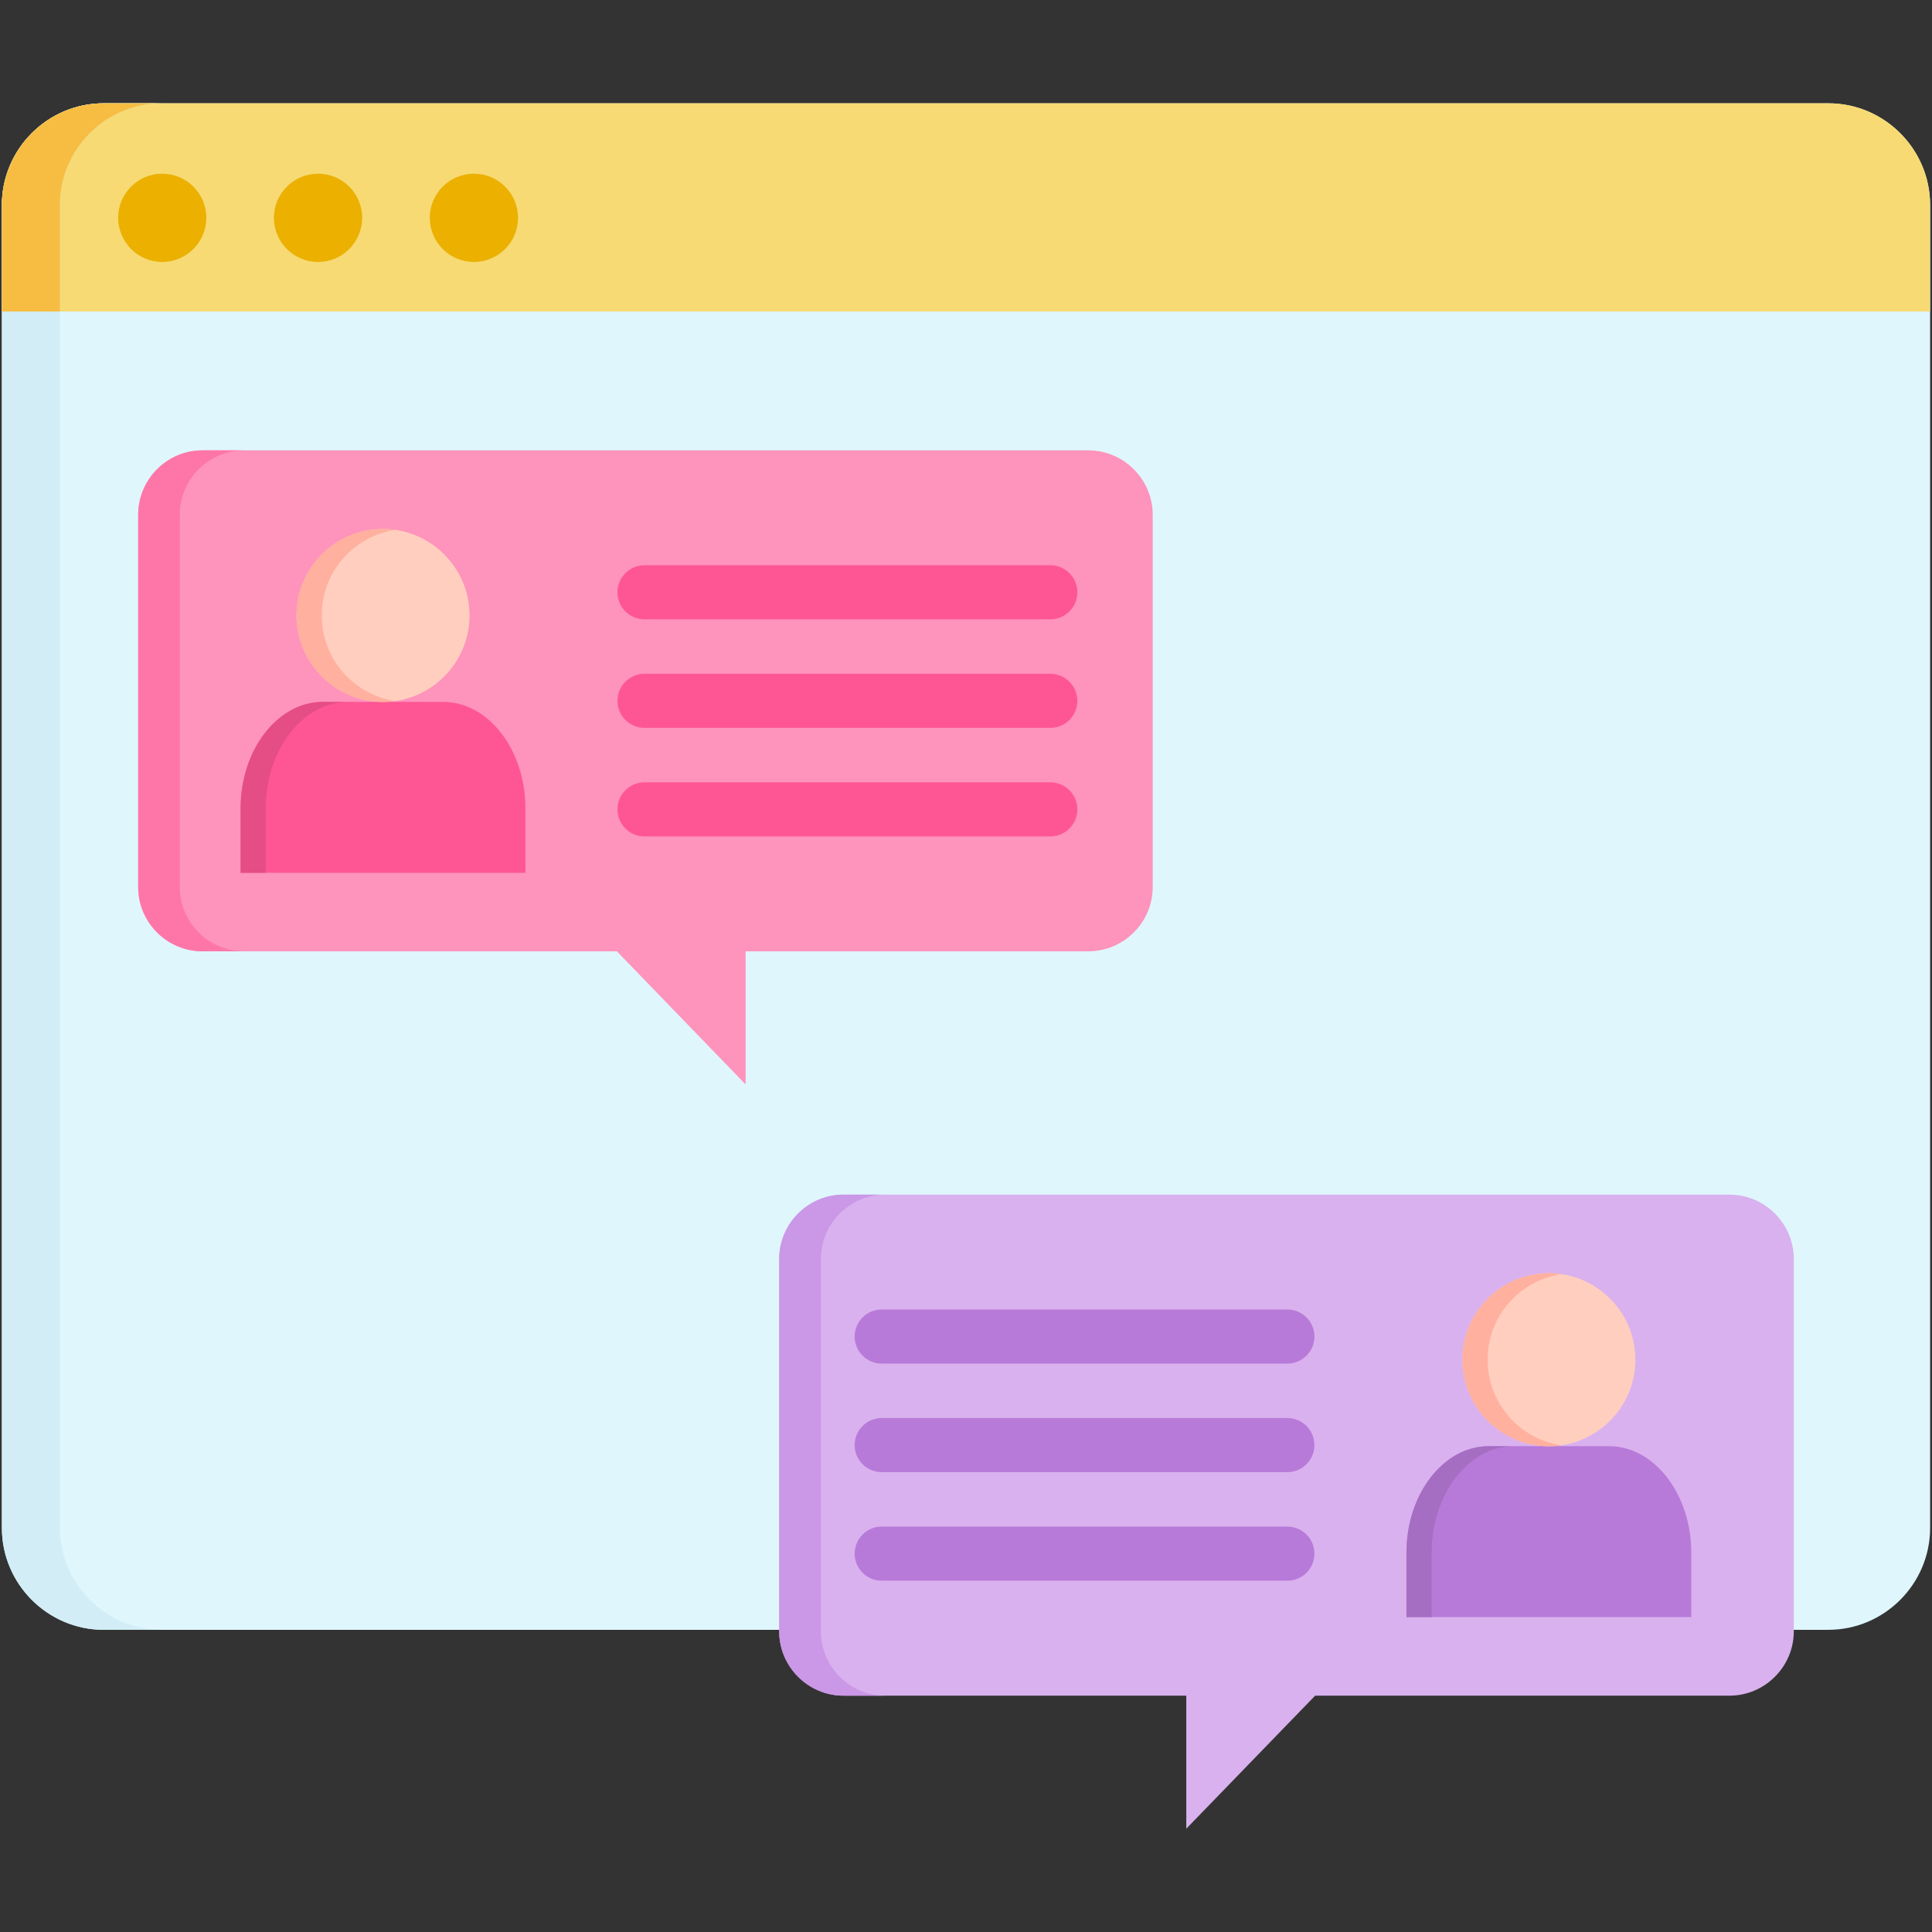
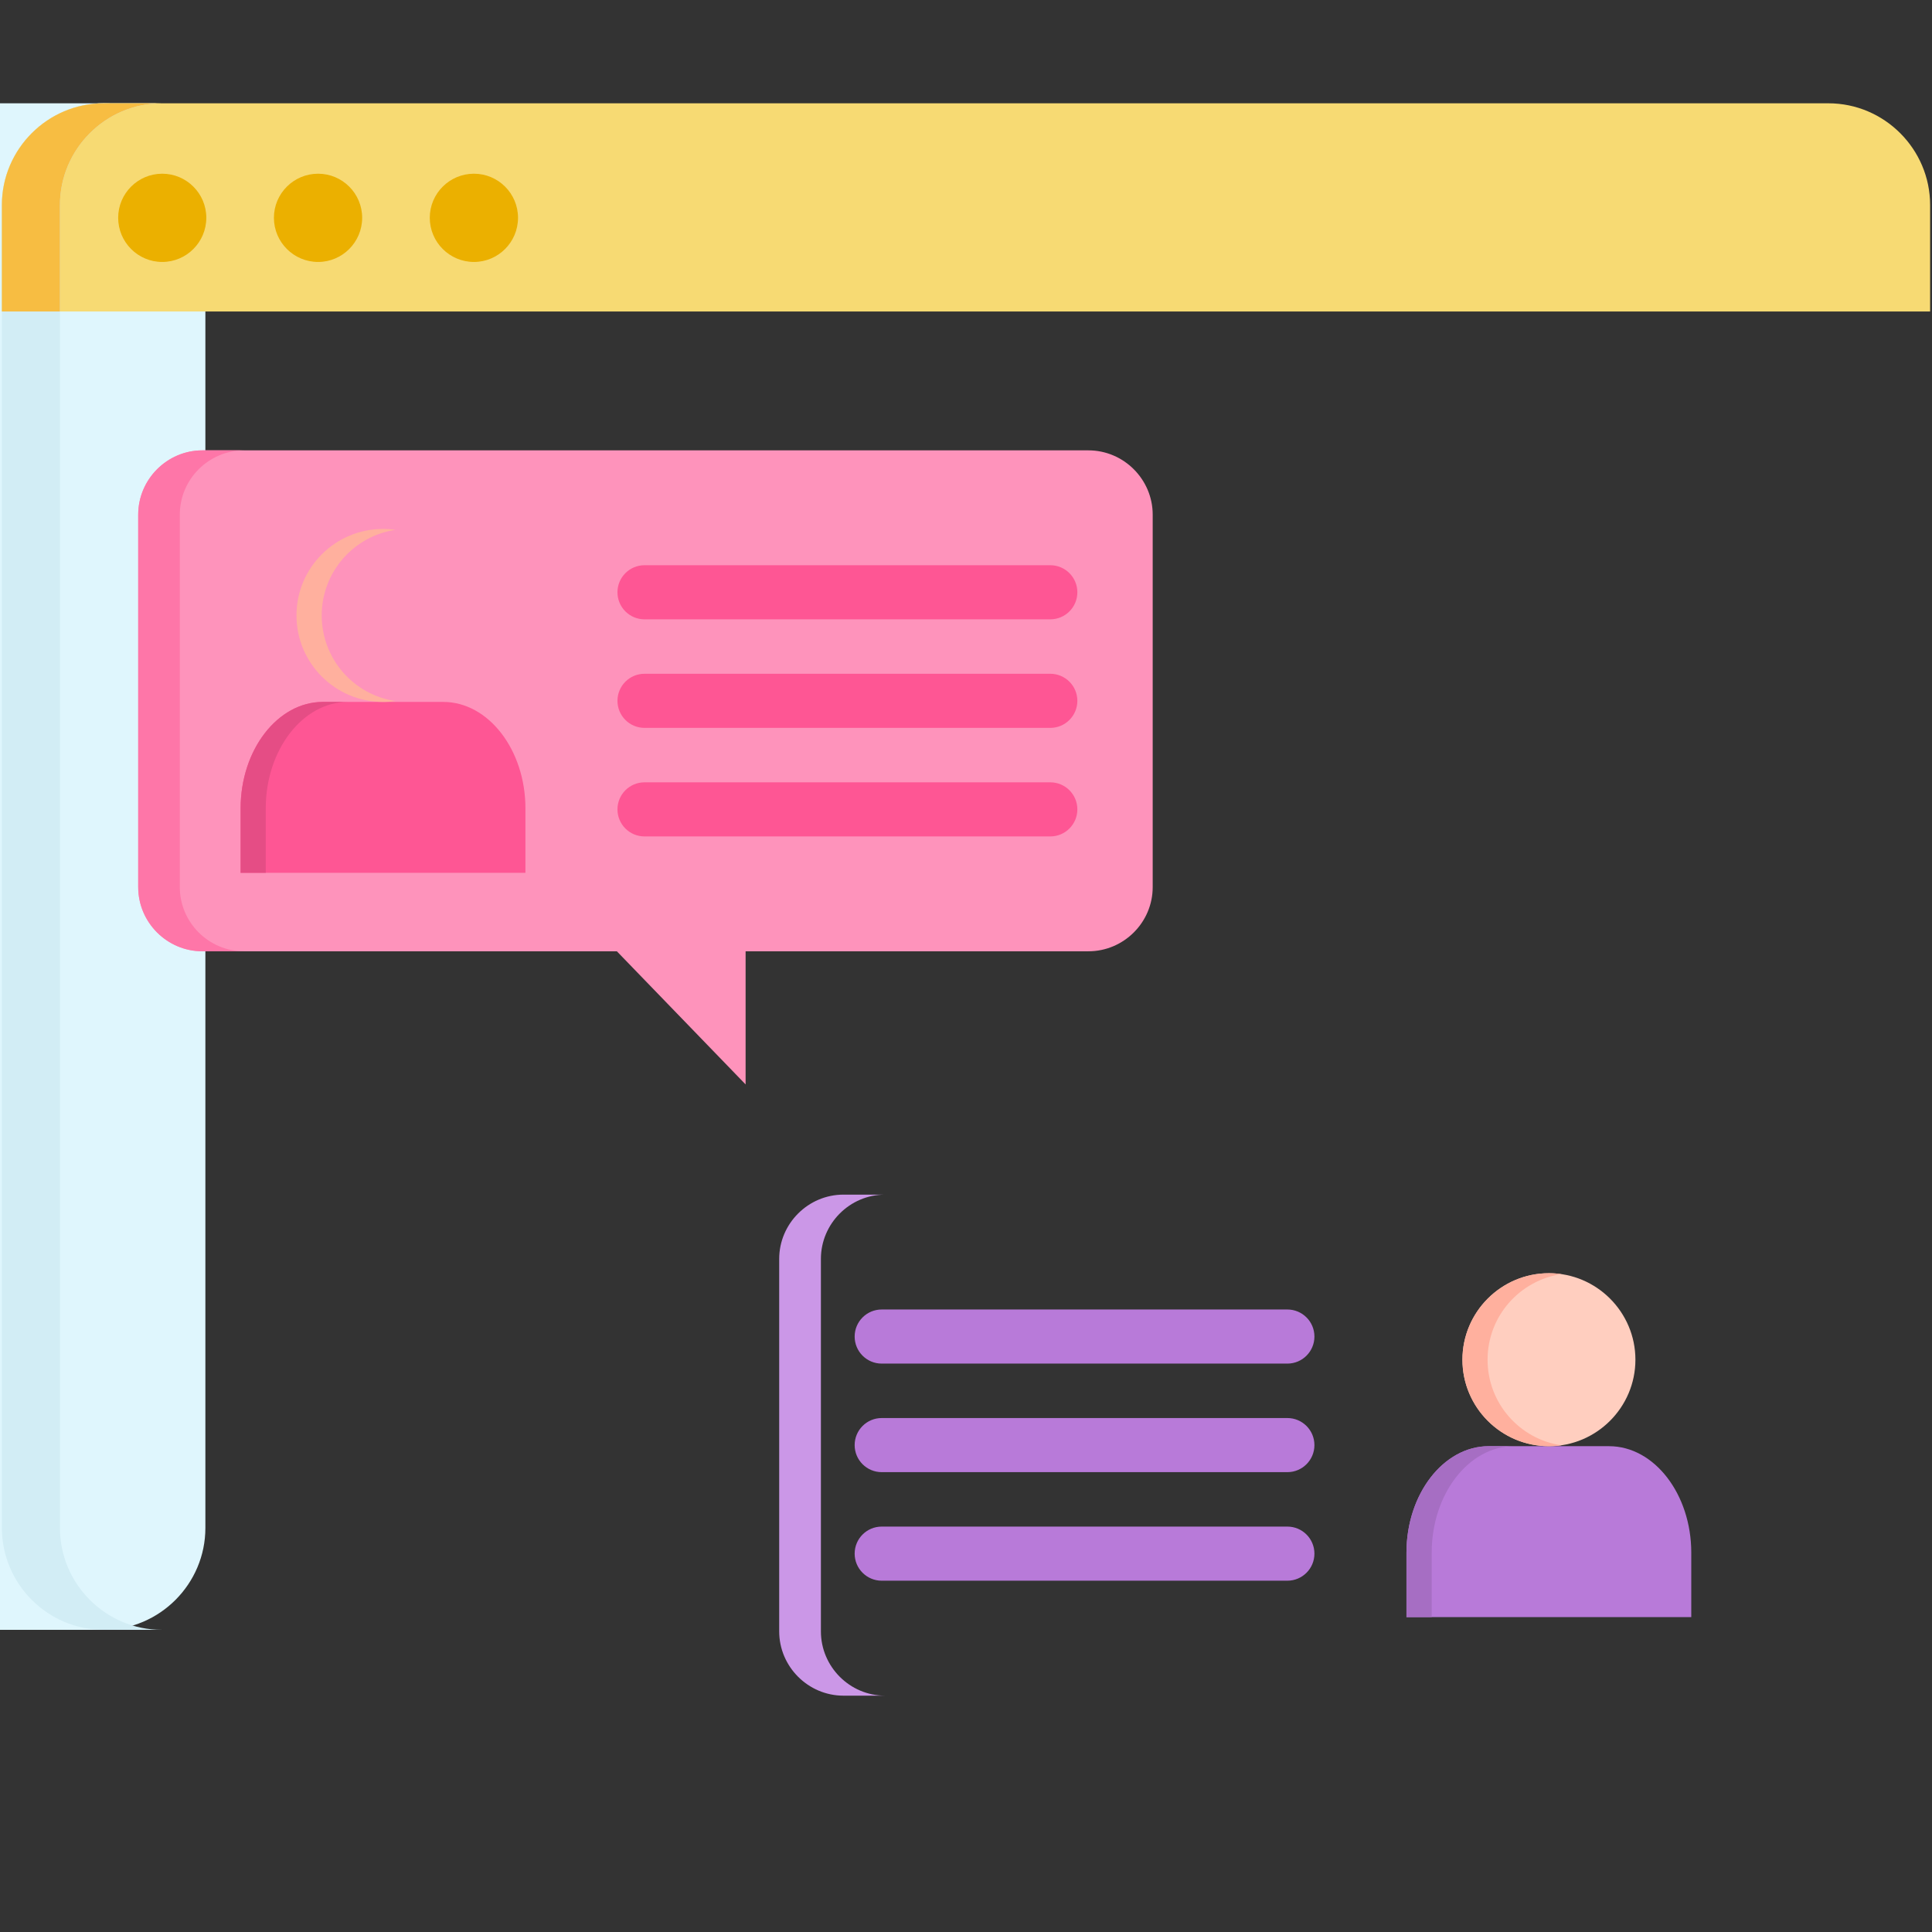
<svg xmlns="http://www.w3.org/2000/svg" id="Layer_1" enable-background="new 0 0 512 512" viewBox="0 0 512 512">
  <rect x="0" y="0" width="512" height="512" fill="#333333" stroke="none" />
  <g>
    <g>
-       <path clip-rule="evenodd" d="m27.464 27.376h457.073c14.834 0 26.964 12.129 26.964 26.964v350.585c0 14.834-12.129 26.993-26.964 26.993h-457.073c-14.834 0-26.964-12.158-26.964-26.993v-350.585c0-14.834 12.129-26.964 26.964-26.964z" fill="#dff6fd" fill-rule="evenodd" />
+       <path clip-rule="evenodd" d="m27.464 27.376c14.834 0 26.964 12.129 26.964 26.964v350.585c0 14.834-12.129 26.993-26.964 26.993h-457.073c-14.834 0-26.964-12.158-26.964-26.993v-350.585c0-14.834 12.129-26.964 26.964-26.964z" fill="#dff6fd" fill-rule="evenodd" />
    </g>
    <g>
      <path clip-rule="evenodd" d="m27.464 27.376h457.073c14.834 0 26.964 12.129 26.964 26.964v28.214h-511.001v-28.214c0-14.834 12.129-26.964 26.964-26.964z" fill="#f7da73" fill-rule="evenodd" />
    </g>
    <g>
      <path clip-rule="evenodd" d="m27.464 27.376h15.387c-14.834 0-26.964 12.129-26.964 26.964v350.585c0 14.834 12.129 26.993 26.964 26.993h-15.387c-14.834 0-26.964-12.158-26.964-26.993v-350.585c0-14.834 12.129-26.964 26.964-26.964z" fill="#d2edf5" fill-rule="evenodd" />
    </g>
    <g>
      <path clip-rule="evenodd" d="m27.464 27.376h15.387c-14.834 0-26.964 12.129-26.964 26.964v28.214h-15.387v-28.214c0-14.834 12.129-26.964 26.964-26.964z" fill="#f7bd42" fill-rule="evenodd" />
    </g>
    <path d="m54.674 57.714c0 6.455-5.239 11.707-11.678 11.707s-11.678-5.252-11.678-11.707c0-6.439 5.239-11.678 11.678-11.678s11.678 5.239 11.678 11.678zm29.625-11.678c-6.455 0-11.707 5.239-11.707 11.678 0 6.455 5.252 11.707 11.707 11.707 6.439 0 11.678-5.252 11.678-11.707.001-6.439-5.238-11.678-11.678-11.678zm41.304 0c-6.455 0-11.707 5.239-11.707 11.678 0 6.455 5.252 11.707 11.707 11.707 6.439 0 11.678-5.252 11.678-11.707 0-6.439-5.239-11.678-11.678-11.678z" fill="#ebb000" />
    <g>
      <path clip-rule="evenodd" d="m36.626 235.086v-98.692c0-9.366 7.65-17.045 17.016-17.045h234.79c9.366 0 17.045 7.679 17.045 17.045v98.692c0 9.366-7.679 17.016-17.045 17.016h-90.839v35.283l-34.119-35.283h-109.832c-9.366 0-17.016-7.65-17.016-17.016z" fill="#fe93bb" fill-rule="evenodd" />
    </g>
    <g>
      <path clip-rule="evenodd" d="m139.245 231.305v-17.074c0-15.503-9.802-28.214-21.786-28.214h-31.909c-11.984 0-21.786 12.711-21.786 28.214v17.074z" fill="#fe5694" fill-rule="evenodd" />
    </g>
    <g>
-       <path clip-rule="evenodd" d="m101.519 186.017c12.624 0 22.92-10.297 22.92-22.921s-10.297-22.921-22.92-22.921c-12.624 0-22.95 10.297-22.95 22.921s10.326 22.921 22.95 22.921z" fill="#ffcebf" fill-rule="evenodd" />
-     </g>
+       </g>
    <path d="m163.635 156.959c0-3.96 3.21-7.17 7.17-7.17h107.535c3.96 0 7.17 3.21 7.17 7.17s-3.21 7.17-7.17 7.17h-107.535c-3.961 0-7.17-3.21-7.17-7.17zm114.704 21.597h-107.534c-3.96 0-7.17 3.21-7.17 7.17s3.21 7.17 7.17 7.17h107.535c3.96 0 7.17-3.21 7.17-7.17-.001-3.96-3.211-7.17-7.171-7.17zm0 28.767h-107.534c-3.96 0-7.17 3.21-7.17 7.17s3.21 7.17 7.17 7.17h107.535c3.96 0 7.17-3.21 7.17-7.17s-3.211-7.17-7.171-7.17z" fill="#fe5694" />
    <g>
-       <path clip-rule="evenodd" d="m475.374 432.325v-98.692c0-9.366-7.679-17.045-17.045-17.045h-234.79c-9.366 0-17.045 7.679-17.045 17.045v98.692c0 9.366 7.679 17.045 17.045 17.045h90.839v35.253l34.148-35.253h109.804c9.365 0 17.044-7.679 17.044-17.045z" fill="#d9b1ee" fill-rule="evenodd" />
-     </g>
+       </g>
    <g>
      <path clip-rule="evenodd" d="m372.726 428.544v-17.074c0-15.503 9.802-28.214 21.786-28.214h31.908c11.984 0 21.786 12.711 21.786 28.214v17.074z" fill="#b87ad9" fill-rule="evenodd" />
    </g>
    <g>
      <path clip-rule="evenodd" d="m410.481 383.256c12.624 0 22.921-10.297 22.921-22.921s-10.297-22.921-22.921-22.921-22.92 10.297-22.92 22.921 10.296 22.921 22.92 22.921z" fill="#ffcebf" fill-rule="evenodd" />
    </g>
    <path d="m226.492 354.198c0-3.96 3.21-7.17 7.17-7.17h107.505c3.96 0 7.17 3.21 7.17 7.17s-3.21 7.17-7.17 7.17h-107.505c-3.961 0-7.17-3.21-7.17-7.17zm114.674 21.597h-107.504c-3.96 0-7.17 3.21-7.17 7.17s3.21 7.17 7.17 7.17h107.505c3.96 0 7.17-3.21 7.17-7.17-.001-3.96-3.211-7.17-7.171-7.17zm0 28.767h-107.504c-3.96 0-7.17 3.21-7.17 7.17s3.21 7.17 7.17 7.17h107.505c3.96 0 7.17-3.21 7.17-7.17s-3.211-7.17-7.171-7.17z" fill="#b87ad9" />
    <g>
      <path clip-rule="evenodd" d="m85.55 186.017c-11.984 0-21.786 12.711-21.786 28.214v17.074h6.661v-17.074c0-15.503 9.802-28.214 21.786-28.214z" fill="#e54d85" fill-rule="evenodd" />
    </g>
    <g>
      <path clip-rule="evenodd" d="m78.569 163.096c0 12.653 10.268 22.921 22.95 22.921 1.134 0 2.24-.087 3.316-.233-11.082-1.6-19.576-11.169-19.576-22.688 0-11.518 8.493-21.059 19.576-22.688-1.076-.145-2.182-.233-3.316-.233-12.682.001-22.95 10.268-22.95 22.921z" fill="#ffb09e" fill-rule="evenodd" />
    </g>
    <g>
      <path clip-rule="evenodd" d="m47.65 235.086v-98.692c0-9.366 7.65-17.045 17.045-17.045h-11.053c-9.366 0-17.016 7.679-17.016 17.045v98.692c0 9.366 7.65 17.016 17.016 17.016h11.053c-9.395 0-17.045-7.65-17.045-17.016z" fill="#fe76a8" fill-rule="evenodd" />
    </g>
    <g>
      <path clip-rule="evenodd" d="m217.547 432.325v-98.692c0-9.366 7.65-17.045 17.016-17.045h-11.024c-9.366 0-17.045 7.679-17.045 17.045v98.692c0 9.366 7.679 17.045 17.045 17.045h11.024c-9.366 0-17.016-7.679-17.016-17.045z" fill="#cb97e7" fill-rule="evenodd" />
    </g>
    <g>
      <path clip-rule="evenodd" d="m394.512 383.256c-11.984 0-21.786 12.711-21.786 28.214v17.074h6.69v-17.074c0-15.503 9.802-28.214 21.786-28.214z" fill="#a66ec3" fill-rule="evenodd" />
    </g>
    <g>
      <path clip-rule="evenodd" d="m387.56 360.335c0 12.682 10.268 22.921 22.92 22.921 1.135 0 2.24-.058 3.345-.233-11.082-1.6-19.605-11.14-19.605-22.688 0-11.518 8.522-21.059 19.605-22.688-1.105-.145-2.211-.233-3.345-.233-12.652 0-22.92 10.268-22.92 22.921z" fill="#ffb09e" fill-rule="evenodd" />
    </g>
  </g>
</svg>